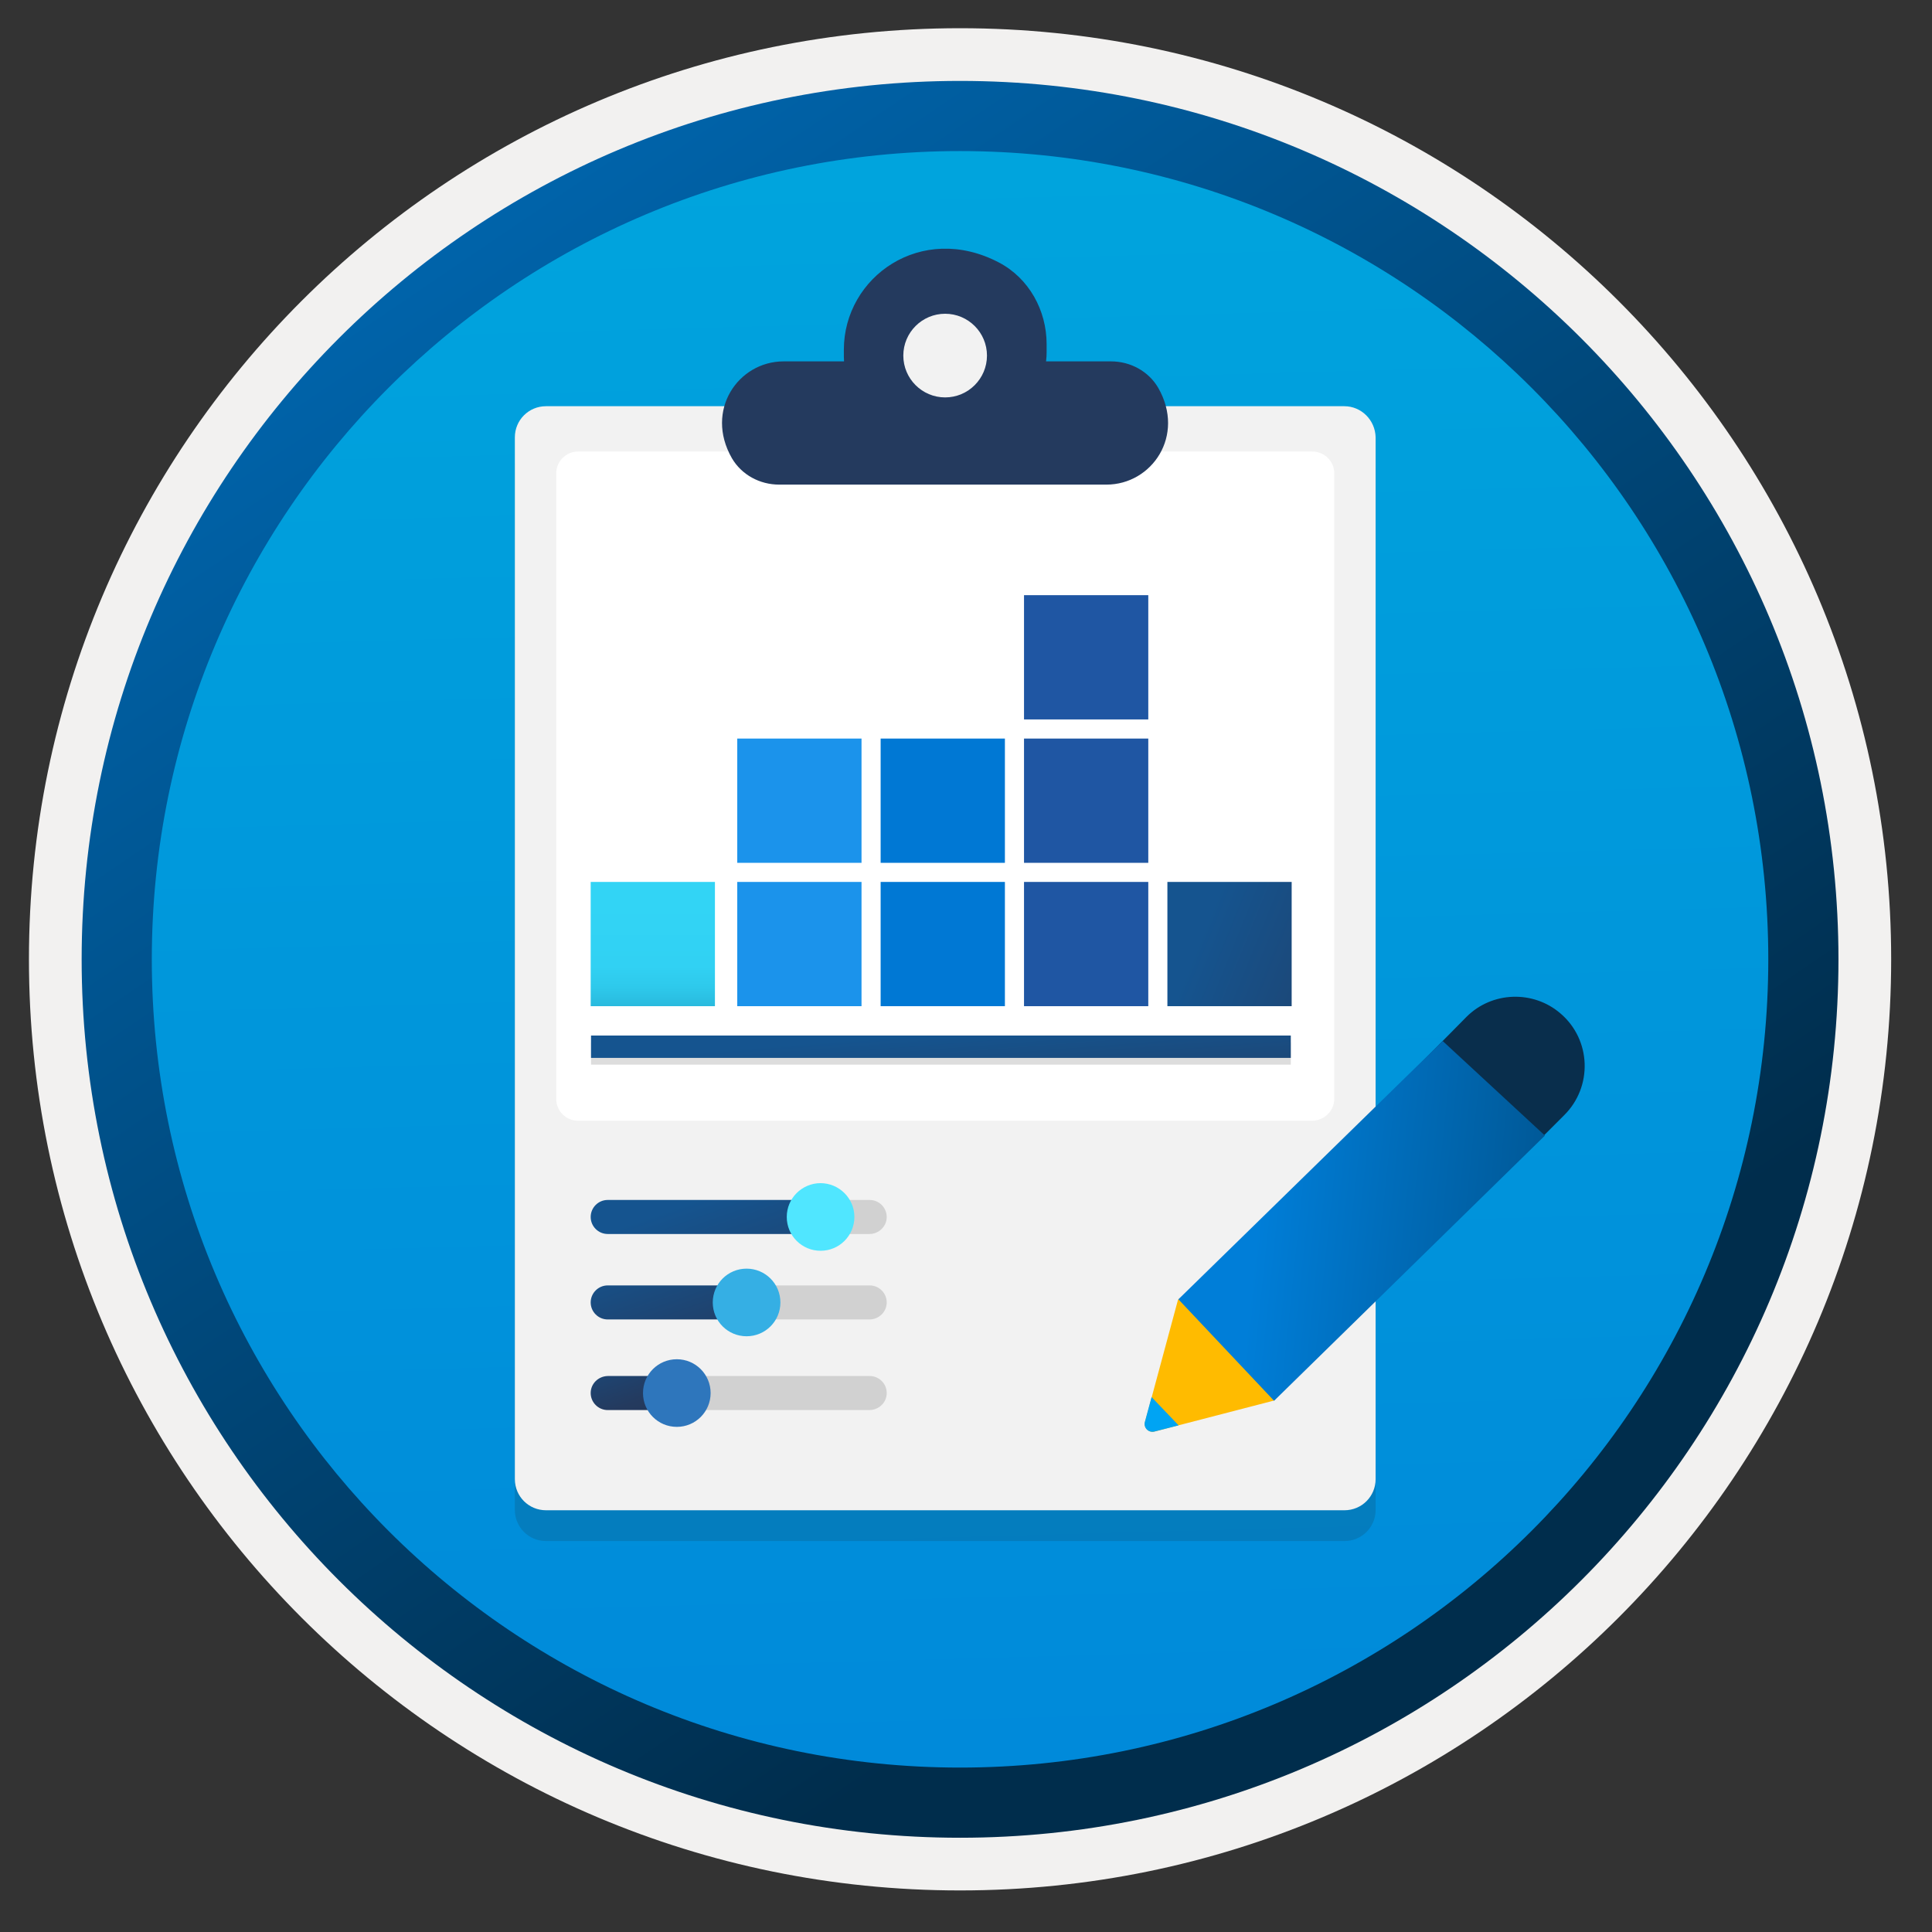
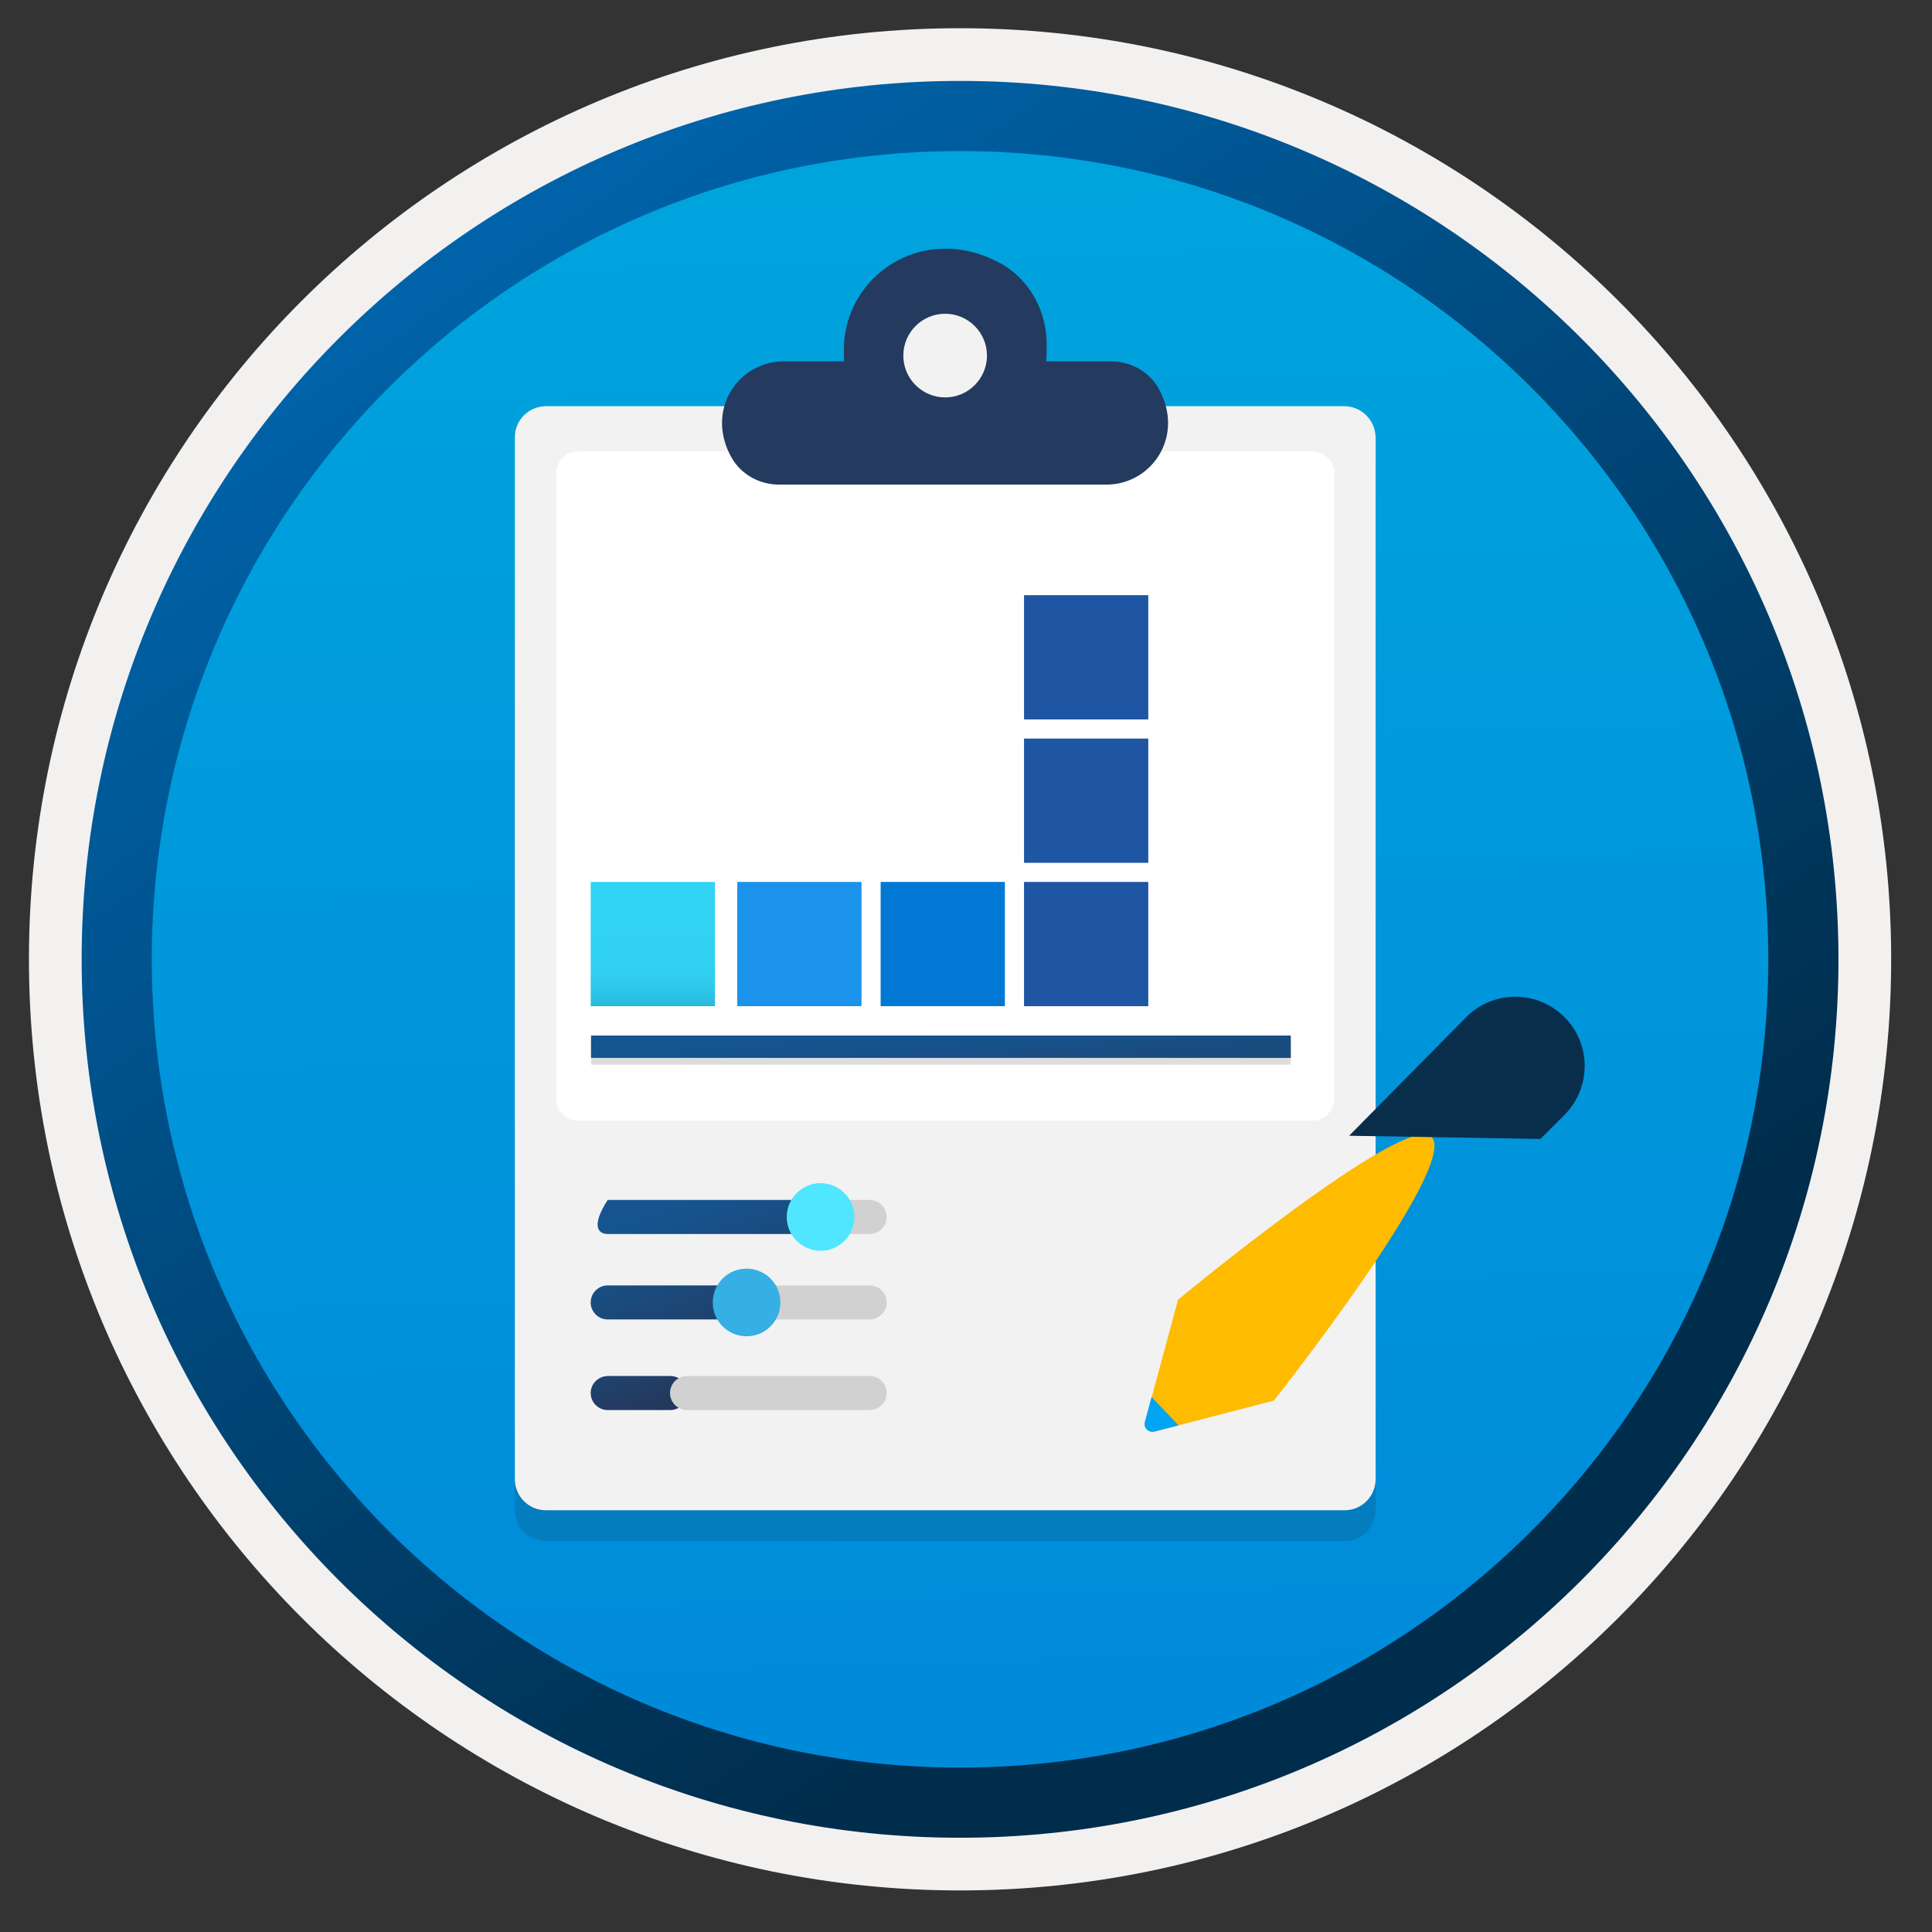
<svg xmlns="http://www.w3.org/2000/svg" width="103" height="103" viewBox="0 0 103 103" fill="none">
  <rect x="0" y="0" width="103" height="103" fill="#333333" stroke="none" />
  <path d="M51.183 97.954C25.333 97.954 4.373 77.004 4.373 51.144C4.373 25.284 25.333 4.334 51.183 4.334C77.033 4.334 97.993 25.294 97.993 51.144C97.993 76.994 77.033 97.954 51.183 97.954Z" fill="url(#paint0_linear_304_19891)" />
  <path fill-rule="evenodd" clip-rule="evenodd" d="M97.082 51.144C97.082 76.494 76.532 97.044 51.182 97.044C25.832 97.044 5.283 76.494 5.283 51.144C5.283 25.794 25.832 5.244 51.182 5.244C76.532 5.244 97.082 25.794 97.082 51.144ZM51.182 1.504C78.603 1.504 100.823 23.724 100.823 51.144C100.823 78.564 78.593 100.784 51.182 100.784C23.762 100.784 1.543 78.554 1.543 51.144C1.543 23.724 23.762 1.504 51.182 1.504Z" fill="#F2F1F0" />
  <path fill-rule="evenodd" clip-rule="evenodd" d="M94.272 51.145C94.272 74.945 74.983 94.234 51.182 94.234C27.383 94.234 8.093 74.945 8.093 51.145C8.093 27.345 27.383 8.054 51.182 8.054C74.983 8.054 94.272 27.345 94.272 51.145ZM51.182 4.314C77.043 4.314 98.013 25.285 98.013 51.145C98.013 77.004 77.043 97.975 51.182 97.975C25.323 97.975 4.353 77.004 4.353 51.145C4.353 25.285 25.312 4.314 51.182 4.314Z" fill="url(#paint1_linear_304_19891)" />
  <path opacity="0.15" d="M71.668 23.297H29.108C28.188 23.297 27.448 24.037 27.448 24.957V80.497C27.448 81.417 28.188 82.157 29.108 82.157H71.678C72.598 82.157 73.338 81.417 73.338 80.497V24.957C73.318 24.037 72.578 23.297 71.668 23.297Z" fill="#1F1D20" />
  <path d="M71.668 21.656H29.108C28.188 21.656 27.448 22.396 27.448 23.316V78.856C27.448 79.776 28.188 80.516 29.108 80.516H71.678C72.598 80.516 73.338 79.776 73.338 78.856V23.316C73.318 22.396 72.578 21.656 71.668 21.656Z" fill="#F2F2F2" />
  <path d="M71.134 58.574L71.134 25.242C71.134 24.594 70.613 24.072 69.964 24.072L30.823 24.072C30.174 24.072 29.653 24.594 29.653 25.242L29.653 58.581C29.653 59.229 30.174 59.751 30.823 59.751L69.964 59.751C70.613 59.736 71.134 59.215 71.134 58.574Z" fill="white" />
  <path fill-rule="evenodd" clip-rule="evenodd" d="M53.258 13.996C54.858 14.836 55.798 16.546 55.798 18.346V18.786C55.798 18.946 55.788 19.096 55.768 19.266H59.228C60.258 19.266 61.228 19.786 61.748 20.676C63.208 23.226 61.408 25.836 58.988 25.836H41.538C40.508 25.836 39.538 25.316 39.018 24.426C37.558 21.876 39.358 19.266 41.778 19.266H44.998C44.988 19.116 44.988 18.956 44.988 18.786V18.646C44.988 14.756 49.128 11.826 53.258 13.996Z" fill="#243A5E" />
  <path d="M50.388 21.187C51.618 21.187 52.618 20.187 52.618 18.957C52.618 17.727 51.618 16.727 50.388 16.727C49.158 16.727 48.158 17.727 48.158 18.957C48.158 20.187 49.158 21.187 50.388 21.187Z" fill="#F2F2F2" />
  <path opacity="0.15" d="M68.816 55.582H31.509V56.76H68.816V55.582Z" fill="#1F1D20" />
  <path d="M68.816 55.207H31.509V56.399H68.816V55.207Z" fill="url(#paint2_linear_304_19891)" />
  <path d="M62.804 69.289C62.804 69.289 74.834 59.329 76.294 60.589C77.934 61.989 67.914 74.669 67.914 74.669L61.554 76.319C61.244 76.399 60.964 76.119 61.044 75.809L62.804 69.289Z" fill="#FFBB00" />
  <path d="M71.924 60.55L78.184 54.21C79.544 52.85 81.744 52.78 83.194 54.03C84.834 55.43 84.924 57.94 83.384 59.46L82.124 60.72L71.924 60.55Z" fill="#092E4C" />
-   <path d="M62.824 69.27L76.914 55.5L82.364 60.54L67.924 74.68L62.824 69.27Z" fill="url(#paint3_linear_304_19891)" />
  <path d="M62.834 75.99L61.544 76.32C61.234 76.4 60.954 76.121 61.034 75.811L61.394 74.481L62.834 75.99Z" fill="#00A4F3" />
  <path d="M38.115 47.018H31.491V53.642H38.115V47.018Z" fill="url(#paint4_linear_304_19891)" />
  <path d="M61.218 31.73H54.593V38.355H61.218V31.73Z" fill="#1F56A3" />
  <path d="M53.574 47.018H46.949V53.642H53.574V47.018Z" fill="#0078D4" />
-   <path d="M45.93 39.375H39.305V46H45.93V39.375Z" fill="#1B93EB" />
  <path d="M45.93 47.018H39.305V53.642H45.93V47.018Z" fill="#1B93EB" />
  <path d="M61.218 47.018H54.593V53.642H61.218V47.018Z" fill="#1F56A3" />
  <path d="M61.218 39.375H54.593V46H61.218V39.375Z" fill="#1F56A3" />
-   <path d="M68.862 47.018H62.237V53.642H68.862V47.018Z" fill="url(#paint5_linear_304_19891)" />
-   <path d="M53.574 39.375H46.949V46H53.574V39.375Z" fill="#0078D4" />
-   <path d="M44.19 64.88C44.19 64.381 43.781 63.973 43.282 63.973H32.398C31.899 63.973 31.491 64.381 31.491 64.88C31.491 65.379 31.899 65.787 32.398 65.787H43.294C43.793 65.775 44.19 65.379 44.19 64.88Z" fill="url(#paint6_linear_304_19891)" />
+   <path d="M44.19 64.88C44.19 64.381 43.781 63.973 43.282 63.973H32.398C31.491 65.379 31.899 65.787 32.398 65.787H43.294C43.793 65.775 44.19 65.379 44.19 64.88Z" fill="url(#paint6_linear_304_19891)" />
  <path d="M47.273 64.88C47.273 64.381 46.864 63.973 46.365 63.973H43.406C42.907 63.973 43.225 64.381 43.225 64.88C43.225 65.379 42.907 65.787 43.406 65.787H46.377C46.864 65.775 47.273 65.379 47.273 64.88Z" fill="#D1D1D1" />
  <path d="M41.944 64.879C41.944 65.877 42.749 66.682 43.747 66.682C44.745 66.682 45.55 65.877 45.55 64.879C45.55 63.881 44.734 63.076 43.736 63.076C42.749 63.087 41.944 63.881 41.944 64.879Z" fill="#50E6FF" />
  <path d="M40.845 69.436C40.845 68.938 40.437 68.529 39.938 68.529H32.398C31.899 68.529 31.491 68.938 31.491 69.436C31.491 69.935 31.899 70.343 32.398 70.343H39.96C40.448 70.332 40.845 69.935 40.845 69.436Z" fill="url(#paint7_linear_304_19891)" />
  <path d="M47.273 69.436C47.273 68.938 46.865 68.529 46.366 68.529H40.493C39.994 68.529 39.586 68.938 39.586 69.436C39.586 69.935 39.994 70.343 40.493 70.343H46.377C46.865 70.332 47.273 69.935 47.273 69.436Z" fill="#D1D1D1" />
  <path d="M37.999 69.438C37.999 70.435 38.804 71.24 39.802 71.24C40.8 71.24 41.605 70.435 41.605 69.438C41.605 68.44 40.8 67.635 39.802 67.635C38.804 67.635 37.999 68.44 37.999 69.438Z" fill="#35AFE4" />
  <path d="M36.65 74.266C36.65 73.768 36.241 73.359 35.742 73.359H32.398C31.899 73.371 31.491 73.768 31.491 74.266C31.491 74.765 31.899 75.174 32.398 75.174H35.742C36.241 75.162 36.65 74.765 36.65 74.266Z" fill="url(#paint8_linear_304_19891)" />
  <path d="M47.274 74.266C47.274 73.768 46.866 73.359 46.367 73.359H36.627C36.128 73.359 35.72 73.768 35.72 74.266C35.72 74.765 36.128 75.174 36.627 75.174H46.367C46.866 75.162 47.274 74.765 47.274 74.266Z" fill="#D1D1D1" />
-   <path d="M34.28 74.268C34.28 75.265 35.085 76.07 36.083 76.07C37.08 76.07 37.885 75.265 37.885 74.268C37.885 73.27 37.08 72.465 36.083 72.465C35.085 72.465 34.28 73.27 34.28 74.268Z" fill="#2E76BC" />
  <defs>
    <linearGradient id="paint0_linear_304_19891" x1="49.409" y1="-13.646" x2="53.391" y2="132.125" gradientUnits="userSpaceOnUse">
      <stop stop-color="#00ABDE" />
      <stop offset="1" stop-color="#007ED8" />
    </linearGradient>
    <linearGradient id="paint1_linear_304_19891" x1="2.613" y1="-20.478" x2="98.141" y2="120.403" gradientUnits="userSpaceOnUse">
      <stop stop-color="#007ED8" />
      <stop offset="0.707" stop-color="#002D4C" />
    </linearGradient>
    <linearGradient id="paint2_linear_304_19891" x1="49.092" y1="55.13" x2="50.316" y2="70.564" gradientUnits="userSpaceOnUse">
      <stop stop-color="#15548F" />
      <stop offset="0.418" stop-color="#243A5E" />
      <stop offset="0.968" stop-color="#1A2C45" />
    </linearGradient>
    <linearGradient id="paint3_linear_304_19891" x1="67.113" y1="64.534" x2="112.523" y2="69.295" gradientUnits="userSpaceOnUse">
      <stop stop-color="#007ED8" />
      <stop offset="0.707" stop-color="#002D4C" />
    </linearGradient>
    <linearGradient id="paint4_linear_304_19891" x1="34.803" y1="48.193" x2="34.803" y2="55.253" gradientUnits="userSpaceOnUse">
      <stop stop-color="#32D4F5" />
      <stop offset="0.47" stop-color="#31D1F3" />
      <stop offset="0.63" stop-color="#2EC9EB" />
      <stop offset="0.77" stop-color="#29BADE" />
      <stop offset="0.89" stop-color="#22A5CB" />
      <stop offset="1" stop-color="#198AB3" />
    </linearGradient>
    <linearGradient id="paint5_linear_304_19891" x1="65.359" y1="46.589" x2="95.278" y2="58.64" gradientUnits="userSpaceOnUse">
      <stop stop-color="#15548F" />
      <stop offset="0.418" stop-color="#243A5E" />
      <stop offset="0.968" stop-color="#1A2C45" />
    </linearGradient>
    <linearGradient id="paint6_linear_304_19891" x1="37.476" y1="63.855" x2="44.923" y2="84.855" gradientUnits="userSpaceOnUse">
      <stop stop-color="#15548F" />
      <stop offset="0.418" stop-color="#243A5E" />
      <stop offset="0.968" stop-color="#1A2C45" />
    </linearGradient>
    <linearGradient id="paint7_linear_304_19891" x1="34.919" y1="65.915" x2="40.838" y2="82.602" gradientUnits="userSpaceOnUse">
      <stop stop-color="#15548F" />
      <stop offset="0.418" stop-color="#243A5E" />
      <stop offset="0.968" stop-color="#1A2C45" />
    </linearGradient>
    <linearGradient id="paint8_linear_304_19891" x1="32.536" y1="69.949" x2="36.534" y2="81.221" gradientUnits="userSpaceOnUse">
      <stop stop-color="#15548F" />
      <stop offset="0.418" stop-color="#243A5E" />
      <stop offset="0.968" stop-color="#1A2C45" />
    </linearGradient>
  </defs>
</svg>